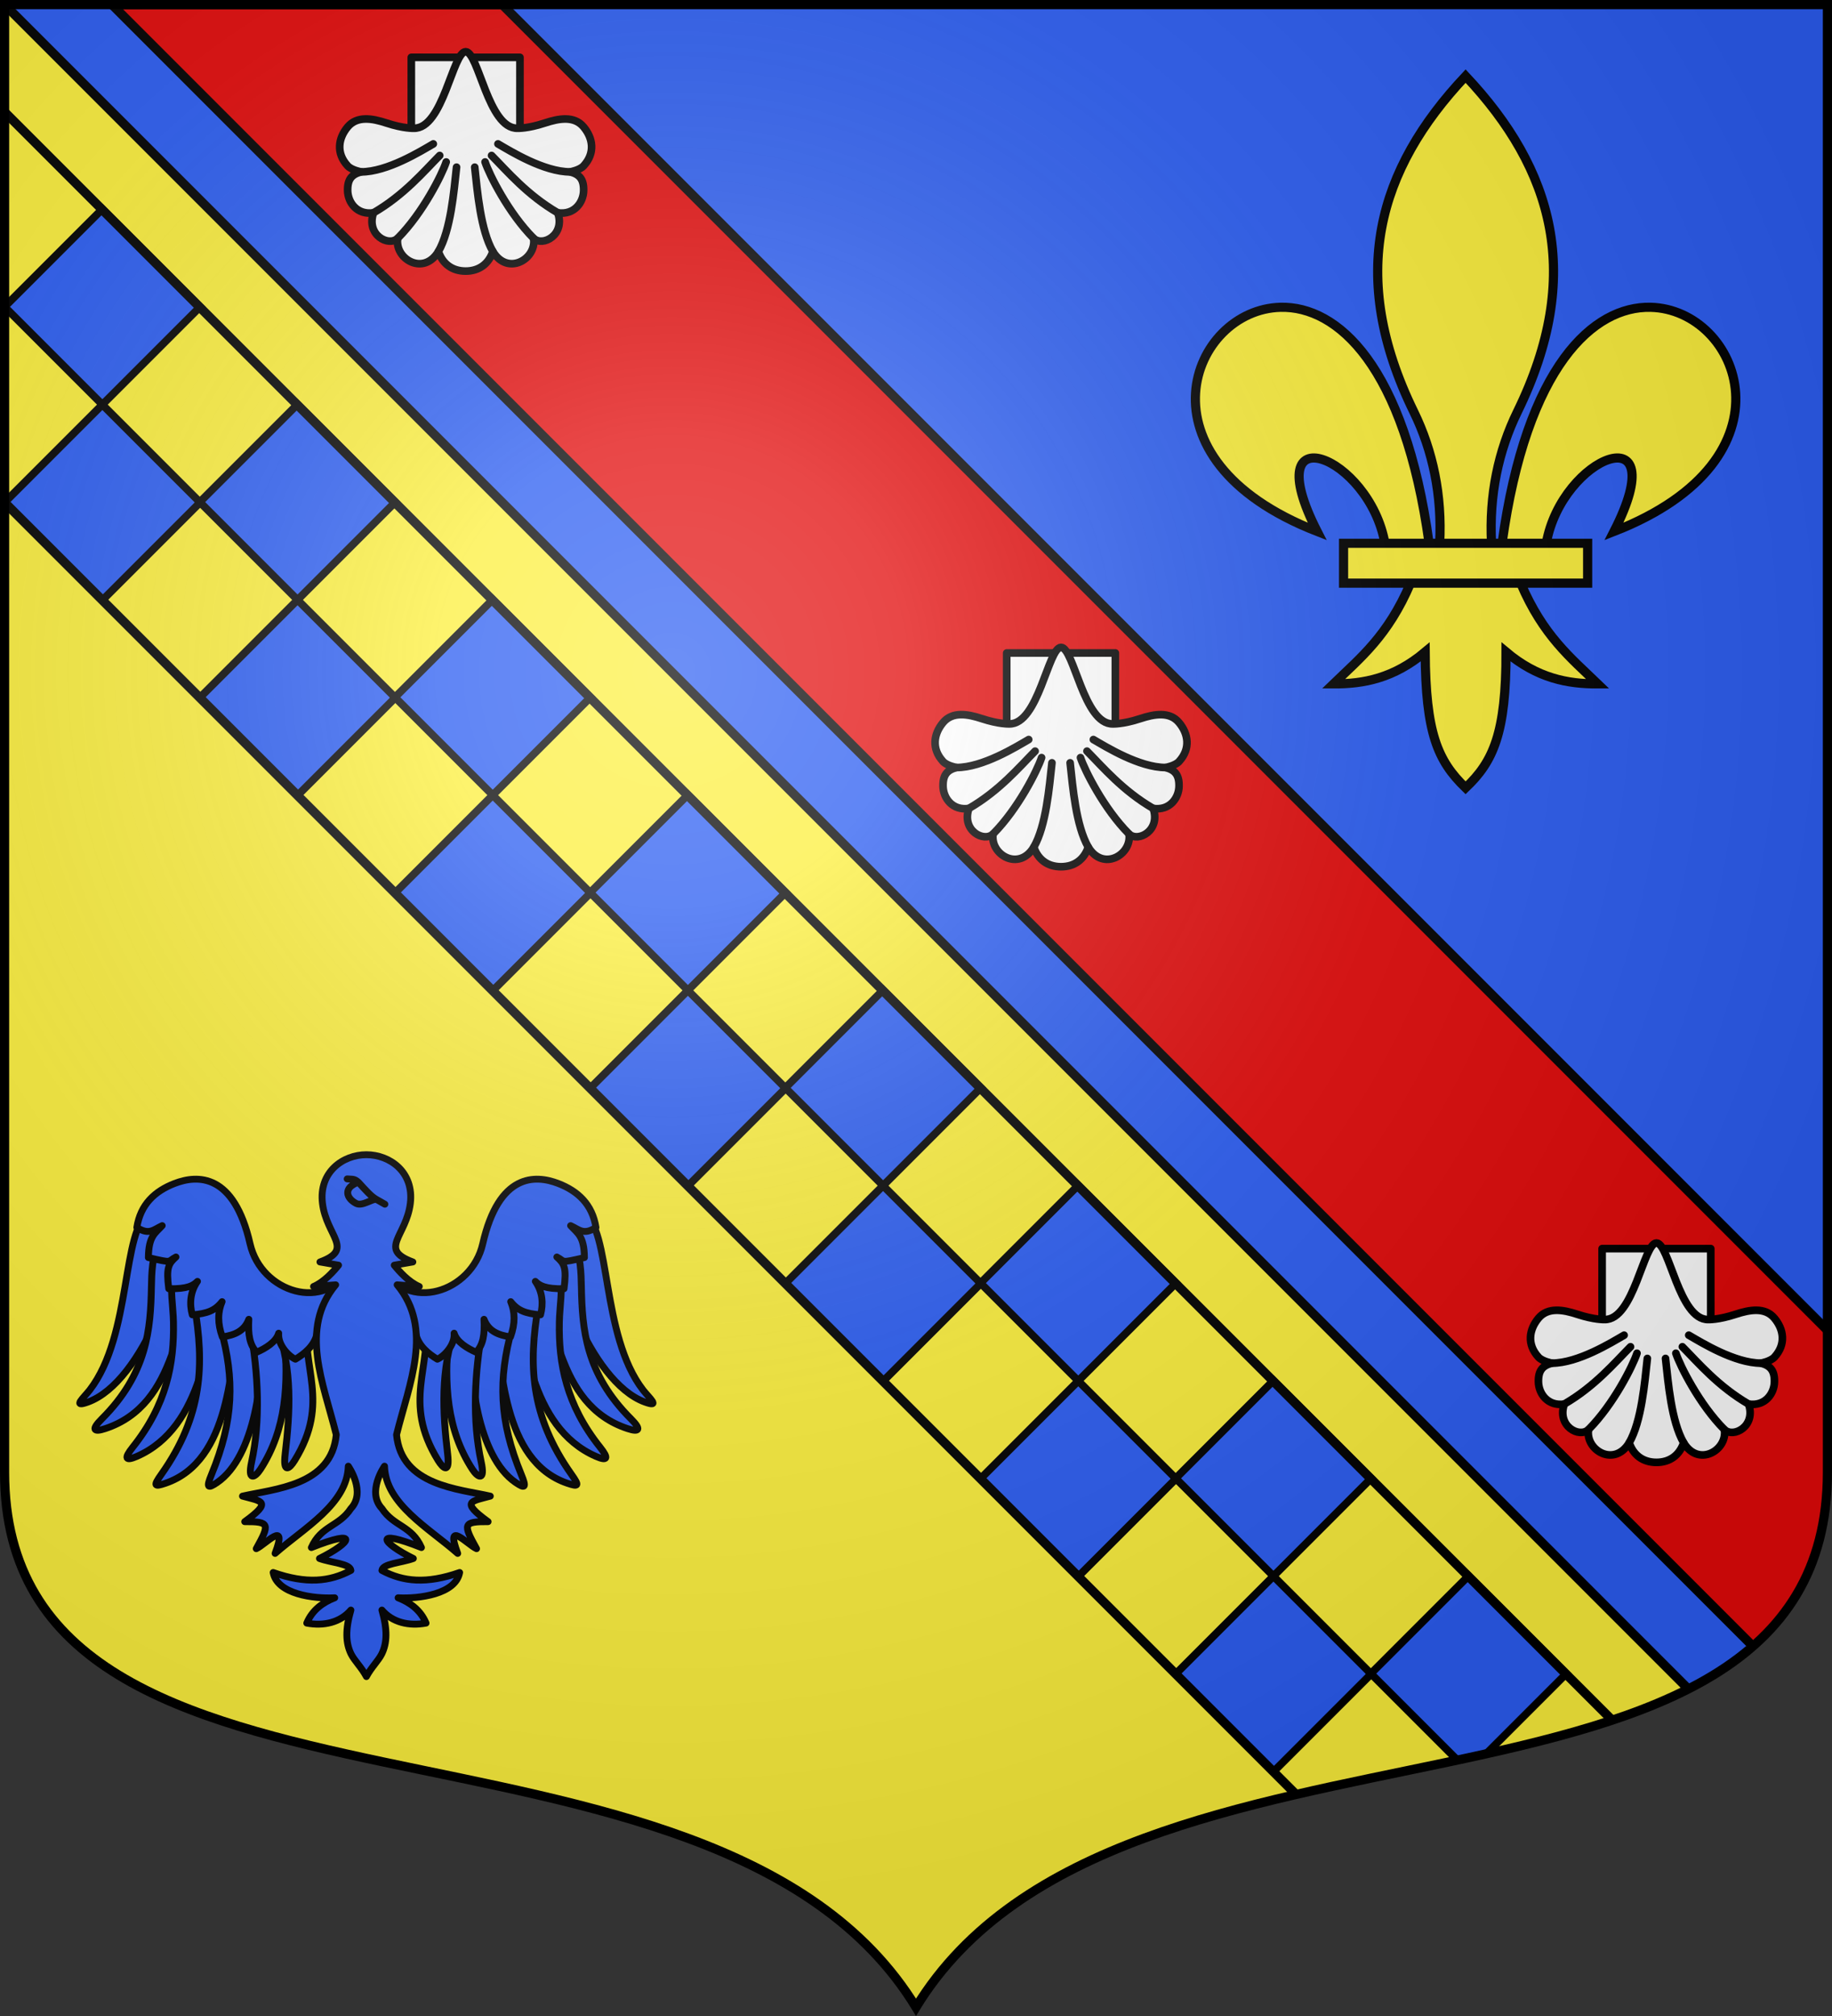
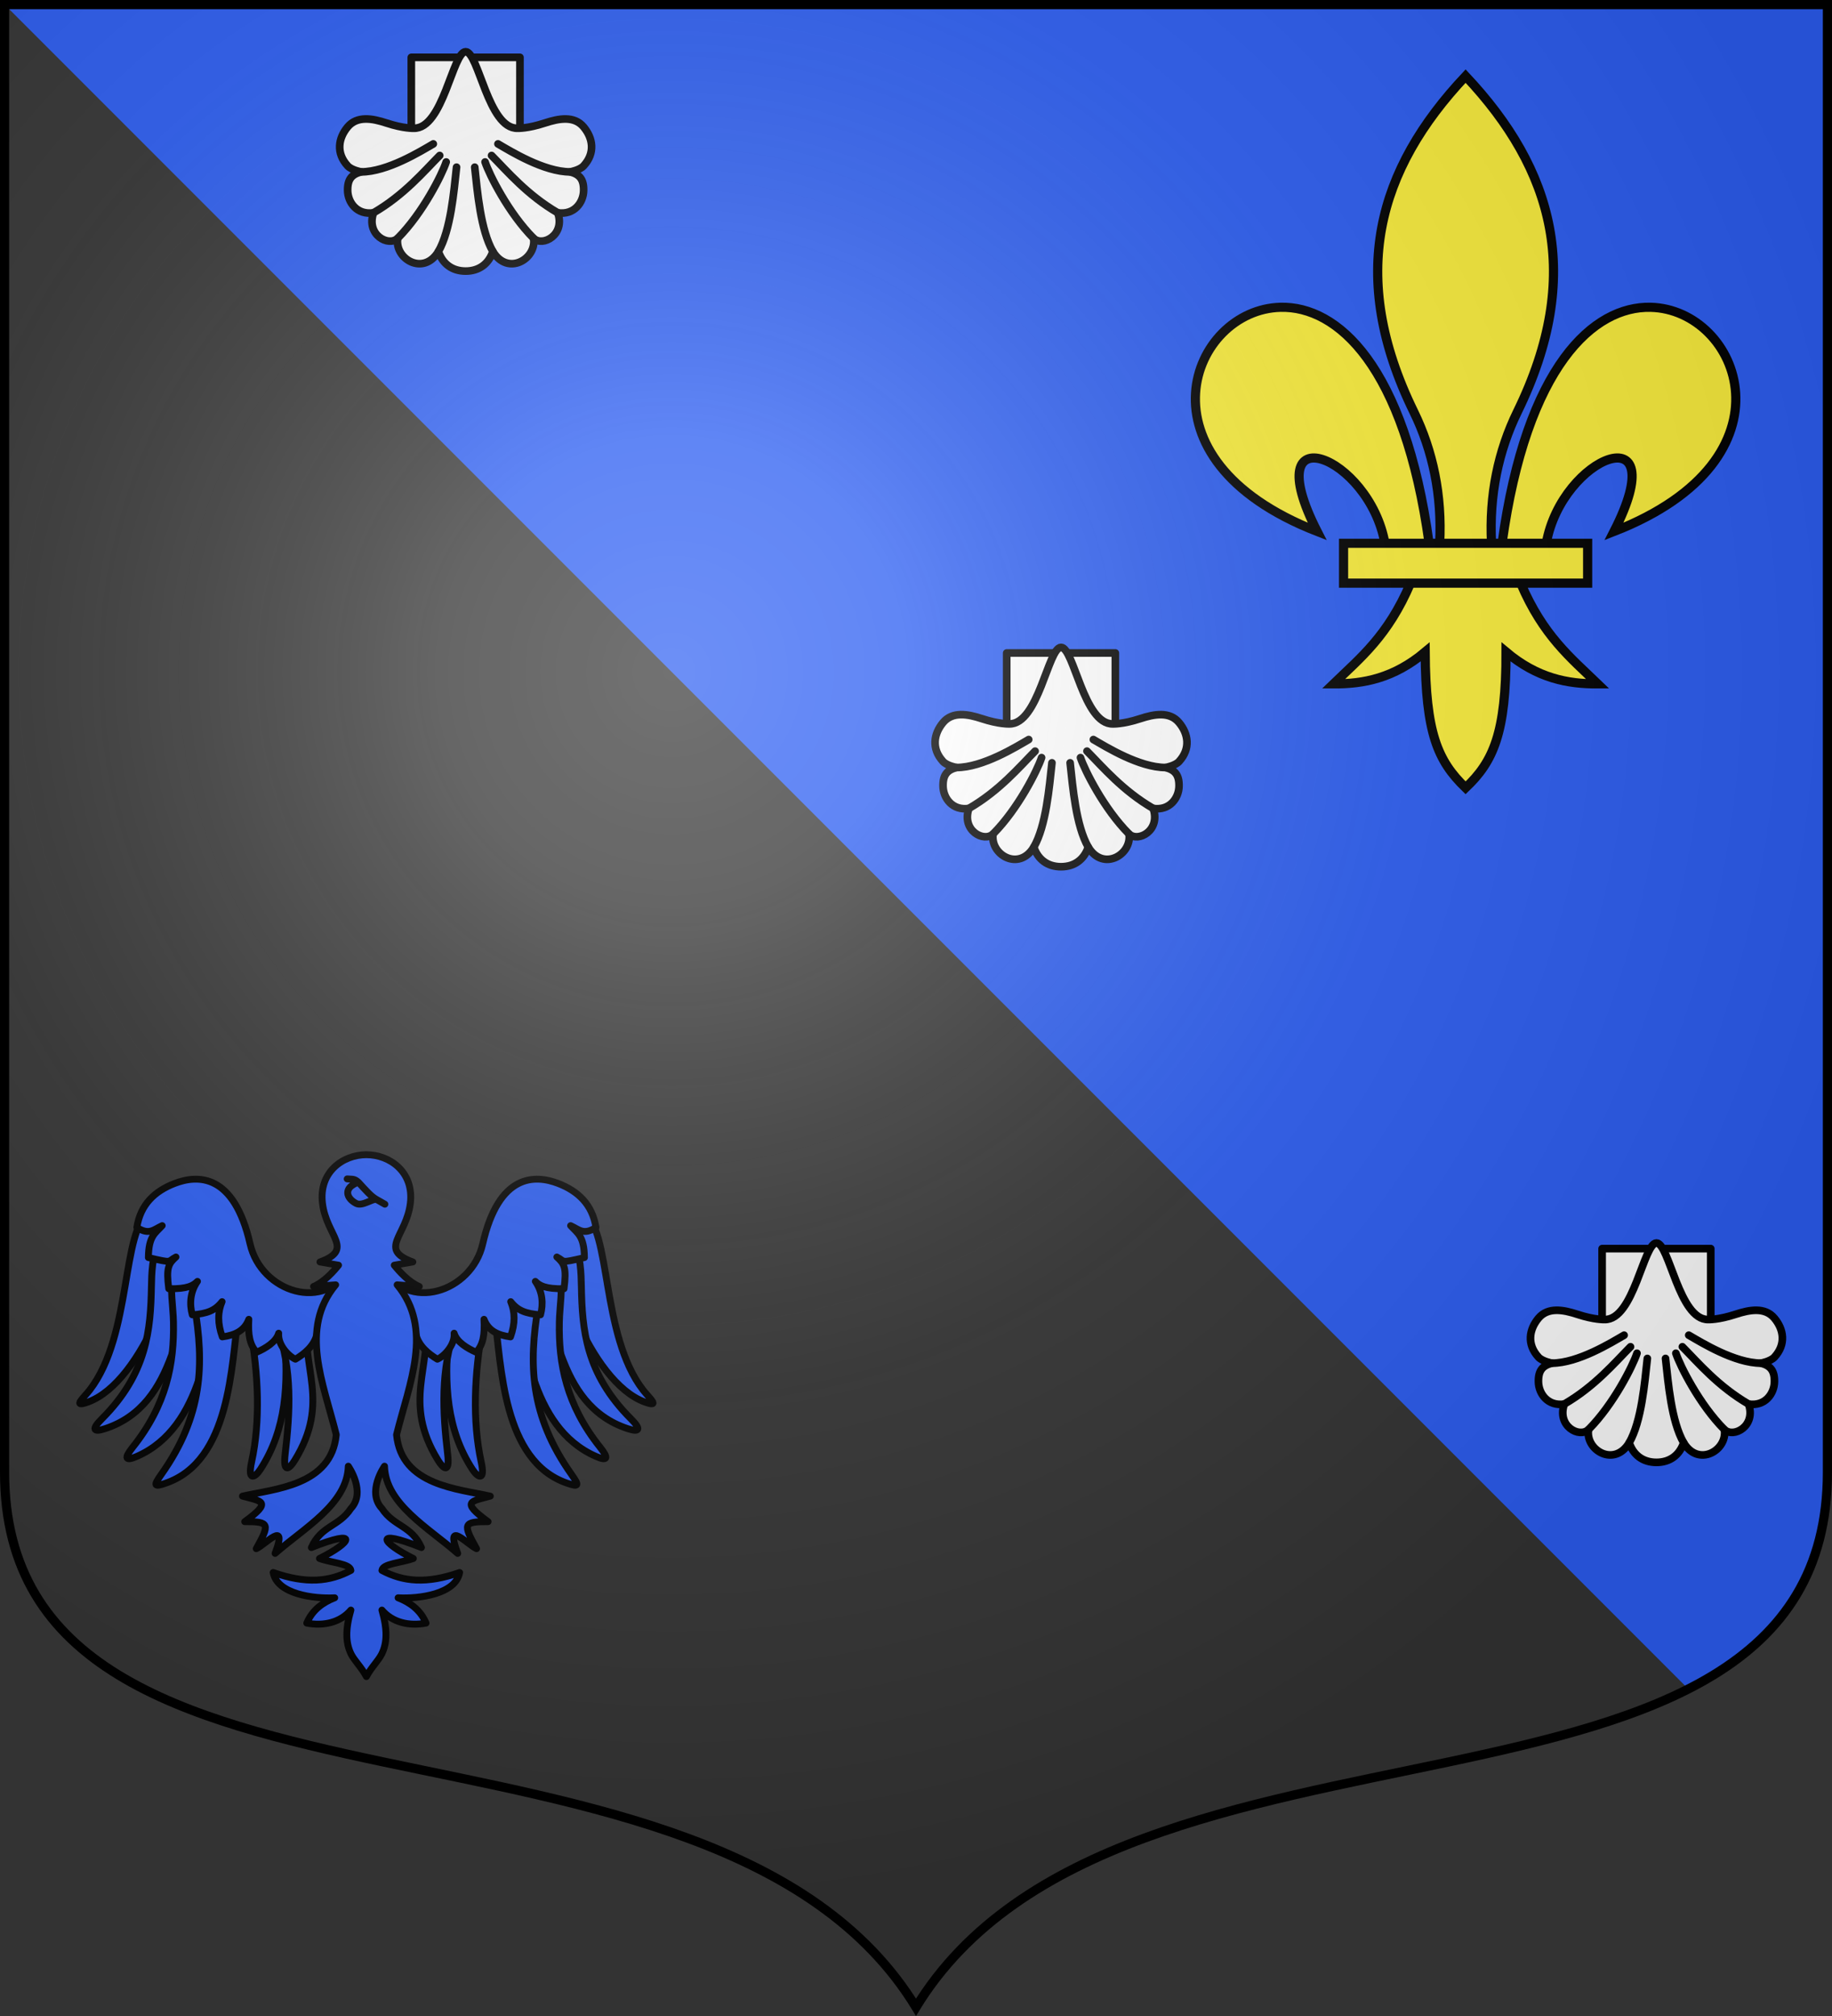
<svg xmlns="http://www.w3.org/2000/svg" xmlns:xlink="http://www.w3.org/1999/xlink" height="660" width="600">
  <rect width="100%" height="100%" fill="#333333" stroke="none" />
  <radialGradient id="a" cx="220" cy="220" gradientUnits="userSpaceOnUse" r="405">
    <stop offset="0" stop-color="#fff" stop-opacity=".31" />
    <stop offset=".19" stop-color="#fff" stop-opacity=".25" />
    <stop offset=".6" stop-color="#6b6b6b" stop-opacity=".125" />
    <stop offset="1" stop-opacity=".125" />
  </radialGradient>
  <clipPath id="b">
-     <path d="m1.5 1.5v480.493c0 128.785 231.64 65.81 298.5 175.133 66.86-109.323 298.5-46.348 298.5-175.133v-480.493z" />
-   </clipPath>
-   <path d="m1.5 1.5v480.49c0 128.784 231.64 65.809 298.5 175.131 66.86-109.322 298.5-46.347 298.5-175.131v-480.49z" fill="#fcef3c" />
+     </clipPath>
  <path d="m1.5 1.5 551.443 551.443c27.491-13.984 45.557-34.99 45.557-70.951v-480.492z" fill="#2b5df2" />
  <g clip-path="url(#b)">
    <g stroke-width="1.272" transform="matrix(.786 0 0 .786 236.086 241.646)">
      <g id="c" stroke-width="3.181">
        <path id="d" d="m-141.638-395.518h57.613v57.613h-57.613z" fill="#2b5df2" stroke="#000" stroke-width="3.181" transform="matrix(.707 -.707 .707 .707 0 0)" />
        <use height="100%" stroke-width="3.181" transform="translate(81.327 -.15)" width="100%" xlink:href="#d" />
      </g>
      <g stroke-width="1.272">
        <use height="100%" transform="translate(81.327 81.327)" width="100%" xlink:href="#c" />
        <use height="100%" transform="translate(162.654 162.654)" width="100%" xlink:href="#c" />
        <use height="100%" transform="translate(243.981 243.981)" width="100%" xlink:href="#c" />
        <use height="100%" transform="translate(325.307 325.308)" width="100%" xlink:href="#c" />
        <use height="100%" transform="translate(406.634 406.634)" width="100%" xlink:href="#c" />
        <use height="100%" transform="translate(487.961 487.961)" width="100%" xlink:href="#c" />
      </g>
      <use height="100%" transform="translate(569.288 569.288)" width="100%" xlink:href="#c" />
    </g>
    <g stroke="#000" stroke-width="3">
-       <path d="m36.65 1.5 599.404 599.402h127.826l-599.402-599.402z" fill="#e20909" />
      <path d="m-162.371.607 599.404 599.402h127.826l-599.402-599.402z" fill="none" />
    </g>
  </g>
  <use height="100%" stroke-width="2.247" transform="matrix(-1 0 0 1 240 0)" width="100%" xlink:href="#e" />
  <g id="e" fill="#2b5df2" stroke-width="2.247" transform="matrix(1.001 0 0 1.001 -.141 -.519)">
    <path d="m29.517 455.106c-1.986 2.574-5.969 5.927-.554 3.949 17.831-6.515 32.352-45.682 30.364-64.844l-10.316 3.022c-9.153 5.002-5.583 39.842-19.494 57.874z" style="fill:#2b5df2;fill-rule:evenodd;stroke:#000;stroke-width:2.247;stroke-linecap:round;stroke-linejoin:round" />
    <g fill="#2b5df2" stroke-linecap="round" stroke-linejoin="round" stroke-width="7.674" transform="matrix(.294 0 0 .292 290.994 362.173)">
      <path d="m-812.629 154.579c-7.352 12.734-7.879 33.016-8.159 47.917-.904 48.047-4.644 97.319-55.149 148.135-11.782 11.855-9.688 15.418 3.797 10.937 81.162-26.968 79.942-129.285 105.83-186.345l-8.718-31.719z" style="fill:#2b5df2;fill-rule:evenodd;stroke:#000;stroke-width:7.674;stroke-linecap:round;stroke-linejoin:round" />
      <path d="m-797.152 184.424c-3.159 22.158.524 39.568.894 57.794.943 46.488-7.628 92.649-45.347 140.229-10.077 12.712-8.048 15.799 4.579 10.259 74.007-32.469 81.052-136.337 90.795-193.627z" style="fill:#2b5df2;fill-rule:evenodd;stroke:#000;stroke-width:7.674;stroke-linecap:round;stroke-linejoin:round" />
      <path d="m-772.848 224.068c10.977 65.466 9.361 122.952-36.955 188.818-9.085 12.919-7.977 14.222 4.715 9.868 72.536-24.879 73.06-132.437 81.097-188.436l-12.092-28.291z" style="fill:#2b5df2;fill-rule:evenodd;stroke:#000;stroke-width:7.674;stroke-linecap:round;stroke-linejoin:round" />
-       <path d="m-743.363 250.303c15.012 55.57 14.486 101.611-10.531 162.66-5.989 14.616-4.564 16.47 6.466 8.821 41.49-28.773 53.114-118.47 47.608-172.399l-23.427-23.654z" style="fill:#2b5df2;fill-rule:evenodd;stroke:#000;stroke-width:7.674;stroke-linecap:round;stroke-linejoin:round" />
      <path d="m-710.87 249.581c9.245 50.155 11.53 103.493 1.624 149.085-4.901 22.555 3.761 17.789 9.785 8.442 28.86-44.782 31.462-95.718 26.351-150.999l-18.13-31.569z" style="fill:#2b5df2;fill-rule:evenodd;stroke:#000;stroke-width:7.674;stroke-linecap:round;stroke-linejoin:round" />
      <path d="m-680.827 248.539c17.155 46.941 14.32 95.219 8.909 141.176-2.698 22.922 4.778 16.895 10.592 7.404 40.429-65.99 6.106-104.469 14.663-158.702z" style="fill:#2b5df2;fill-rule:evenodd;stroke:#000;stroke-width:7.674;stroke-linecap:round;stroke-linejoin:round" />
      <path d="m-599.028 180.158c-27.501 52.036-99.652 28.875-111.943-25.439-17.956-79.348-58.478-77.645-84.068-67.719-21.95 8.514-37.906 23.431-41.978 49.233 13.746 9.081 18.711 2.338 28.214-2.004-7.585 8.55-15.146 11.38-15.35 35.771 28.438 6.72 20.689 4.39 30.648-.634-8.171 7.532-11.044 11.613-7.984 35.521 21.115.374 27.311-3.604 31.927-8.231-8.225 11.838-8.983 25.516-5.752 37.466 16.706-1.375 25.44-4.801 33.175-14.759-4.878 11.516-5.189 24.305.253 39.495 13.844-1.978 24.484-6.584 29.481-19.736-.983 17.231.957 28.615 8.711 36.906 10.013-4.397 21.701-11.503 24.527-21.338-1.09 13.168 11.088 25.809 18.649 29.153 9.759-5.925 20.851-14.742 23.868-28.004 20.714-22.691 15.824-22.663 55.8-14.526-3.334-18.005-9.912-46.141-18.179-61.155z" style="fill:#2b5df2;fill-rule:evenodd;stroke:#000;stroke-width:7.674;stroke-linecap:round;stroke-linejoin:round" />
    </g>
  </g>
  <path d="m134.389 393.961c-1.313 10.782-10.61 14.993.825 19.181l-6.092 1.06c1.634 2.031 4.725 5.504 8.193 6.972l-7.242-.546c11.975 14.415 3.978 32.231-.202 49.062 1.579 16.706 20.249 17.72 30.711 20.116-6.156 1.699-9.99 1.643-.726 8.356-8.252-.049-8.244.804-3.782 8.844-2.984-1.317-10.483-9.805-6.171 1.551-9.5-8.352-23.64-16.147-23.973-28.556 0 0-5.948 8.432-.849 13.856 3.924 5.952 9.744 5.56 12.943 12.78-16.053-6.385-13.169-1.629-2.653 3.583-3.926 1.433-10.052 1.661-10.29 3.906 6.998 3.733 14.615 4.464 25.455.681-1.307 7.128-13.348 8.649-20.156 8.284 3.874 1.505 7.345 3.977 9.154 8.284-5.585 1.054-11.019-.228-14.453-4.268 1.847 6.385 1.72 10.781-.068 14.388-1.082 2.182-3.414 4.365-5.011 7.38-1.597-3.015-3.929-5.199-5.011-7.38-1.789-3.607-1.915-8.004-.068-14.388-3.434 4.04-8.869 5.322-14.453 4.268 1.808-4.307 5.279-6.779 9.154-8.284-6.808.365-18.849-1.156-20.156-8.284 10.84 3.783 18.457 3.052 25.455-.681-.238-2.245-6.364-2.473-10.29-3.906 10.516-5.213 13.399-9.968-2.653-3.583 3.199-7.22 9.019-6.828 12.943-12.78 5.099-5.424-.849-13.856-.849-13.856-.333 12.409-14.474 20.204-23.973 28.556 4.312-11.355-3.188-2.868-6.171-1.551 4.463-8.04 4.471-8.893-3.782-8.844 9.263-6.713 5.43-6.657-.726-8.356 10.462-2.396 29.132-3.41 30.711-20.116-4.18-16.831-12.177-34.647-.202-49.062l-7.242.546c3.468-1.468 6.558-4.941 8.193-6.972l-6.092-1.06c11.435-4.188 2.138-8.399.825-19.181-1.248-10.254 6.714-15.935 14.389-15.935s15.637 5.681 14.389 15.935z" style="fill:#2b5df2;fill-rule:evenodd;stroke:#000;stroke-width:2.25;stroke-linecap:round;stroke-linejoin:round" />
  <path d="m113.71 385.95c1.612.171 2.287-.176 3.656 1.087 2.47 2.692 4.142 4.617 5.884 5.611 1.1.627 1.943 1.084 2.797 1.586-.357-.193-2.029-1.196-2.835-1.57-1.401-.192-4.584 2.342-6.574 1.31-3.205-1.663-4.362-5.083.632-6.893-.058-.425-1.515-1.094-3.561-1.131z" fill="none" stroke="#000" stroke-linecap="round" stroke-linejoin="round" stroke-width="2.25" />
  <path d="m440.032 177.867h79.936v13.047h-79.936zm39.968-152.951c-28.783 30.56-38.802 65.229-16.99 109.854 6.286 12.861 9.312 27.354 8.504 43.097h16.973c-.808-15.743 2.218-30.236 8.504-43.097 21.812-44.625 11.793-79.294-16.991-109.854zm-60.611 75.686c-29.112.699-49.088 49.546 12.007 73.392-20.144-39.466 17.095-24.739 22.177 3.873h14.481c-8.021-58.228-30.038-77.712-48.666-77.265zm72.556 77.265h14.481c5.082-28.612 42.322-43.34 22.177-3.873 61.095-23.846 41.119-72.693 12.007-73.392-18.628-.447-40.645 19.037-48.666 77.265zm-29.992 13.047c-7.355 17.254-16.416 24.457-25.227 32.975 9.916.045 19.786-1.86 30.029-10.453.174 26.515 4.035 35.579 13.245 44.487 9.106-8.63 13.276-17.943 13.245-44.487 10.243 8.593 20.113 10.498 30.029 10.453-8.81-8.518-17.872-15.725-25.227-32.975z" fill="#fcef3c" stroke="#000" stroke-width="3" />
  <g id="f" transform="translate(10)">
    <path d="m124.71 44.042v-25.267h35.579v25.267" fill="#fff" stroke="#000" stroke-linecap="round" stroke-linejoin="round" stroke-width="2.5" />
    <path d="m125.517 41.988s-3.316.14-8.919-1.702c-4.632-1.522-9.645-2.44-12.741 1.274-3.035 3.642-3.893 8.504 0 12.743 1.298 1.413 4.402 1.968 4.402 1.968-3.091.827-4.465 2.43-4.402 6.098.067 3.92 3.072 8.099 8.469 7.293-2.503 7.275 4.973 11.202 7.922 8.35-1.087 6.718 8.447 12.451 13.333 4.318 1.357 4.029 4.495 6.42 8.919 6.42s7.561-2.391 8.919-6.42c4.886 8.134 14.42 2.401 13.333-4.318 2.949 2.851 10.425-1.075 7.922-8.35 5.397.806 8.402-3.374 8.469-7.293.062-3.668-1.311-5.271-4.402-6.098 0 0 3.105-.555 4.402-1.968 3.893-4.239 3.035-9.101 0-12.743-3.095-3.714-8.108-2.796-12.741-1.274-5.603 1.841-8.919 1.702-8.919 1.702-9.608.225-12.742-25.051-16.983-25.051s-7.375 25.276-16.983 25.051z" style="fill:#fff;fill-rule:evenodd;stroke:#000;stroke-width:2.5;stroke-linecap:round;stroke-linejoin:round" />
    <path d="m164.752 78.012c-8.214-8.243-14.522-20.88-15.881-24.983m4.22-5.914c4.237 2.455 15.055 9.156 23.65 9.156m-4.066 13.391c-9.99-5.788-16.525-13.561-21.682-18.754m.427 31.422c-4.044-7.029-5.066-19.629-5.943-27.599m-25.227 23.282c8.214-8.243 14.522-20.88 15.881-24.983m-4.22-5.914c-4.237 2.455-15.055 9.156-23.65 9.156m4.066 13.391c9.99-5.788 16.525-13.561 21.682-18.754m-.427 31.422c4.044-7.029 5.066-19.629 5.943-27.599" fill="none" stroke="#000" stroke-linecap="round" stroke-linejoin="round" stroke-width="2.5" />
  </g>
  <use height="100%" transform="translate(390 390)" width="100%" xlink:href="#f" />
  <use height="100%" transform="translate(195 195)" width="100%" xlink:href="#f" />
-   <path d="m1.5 1.5 551.445 551.445" fill="none" stroke="#000" stroke-width="3" />
  <path d="m1.5 1.5v481.5c0 129.055 231.64 65.948 298.5 175.5 66.86-109.552 298.5-46.445 298.5-175.5v-481.5z" fill="url(#a)" />
  <path d="m1.5 1.5v480.493c0 128.785 231.64 65.81 298.5 175.133 66.86-109.323 298.5-46.348 298.5-175.133v-480.493z" fill="none" stroke="#000" stroke-width="3" />
</svg>